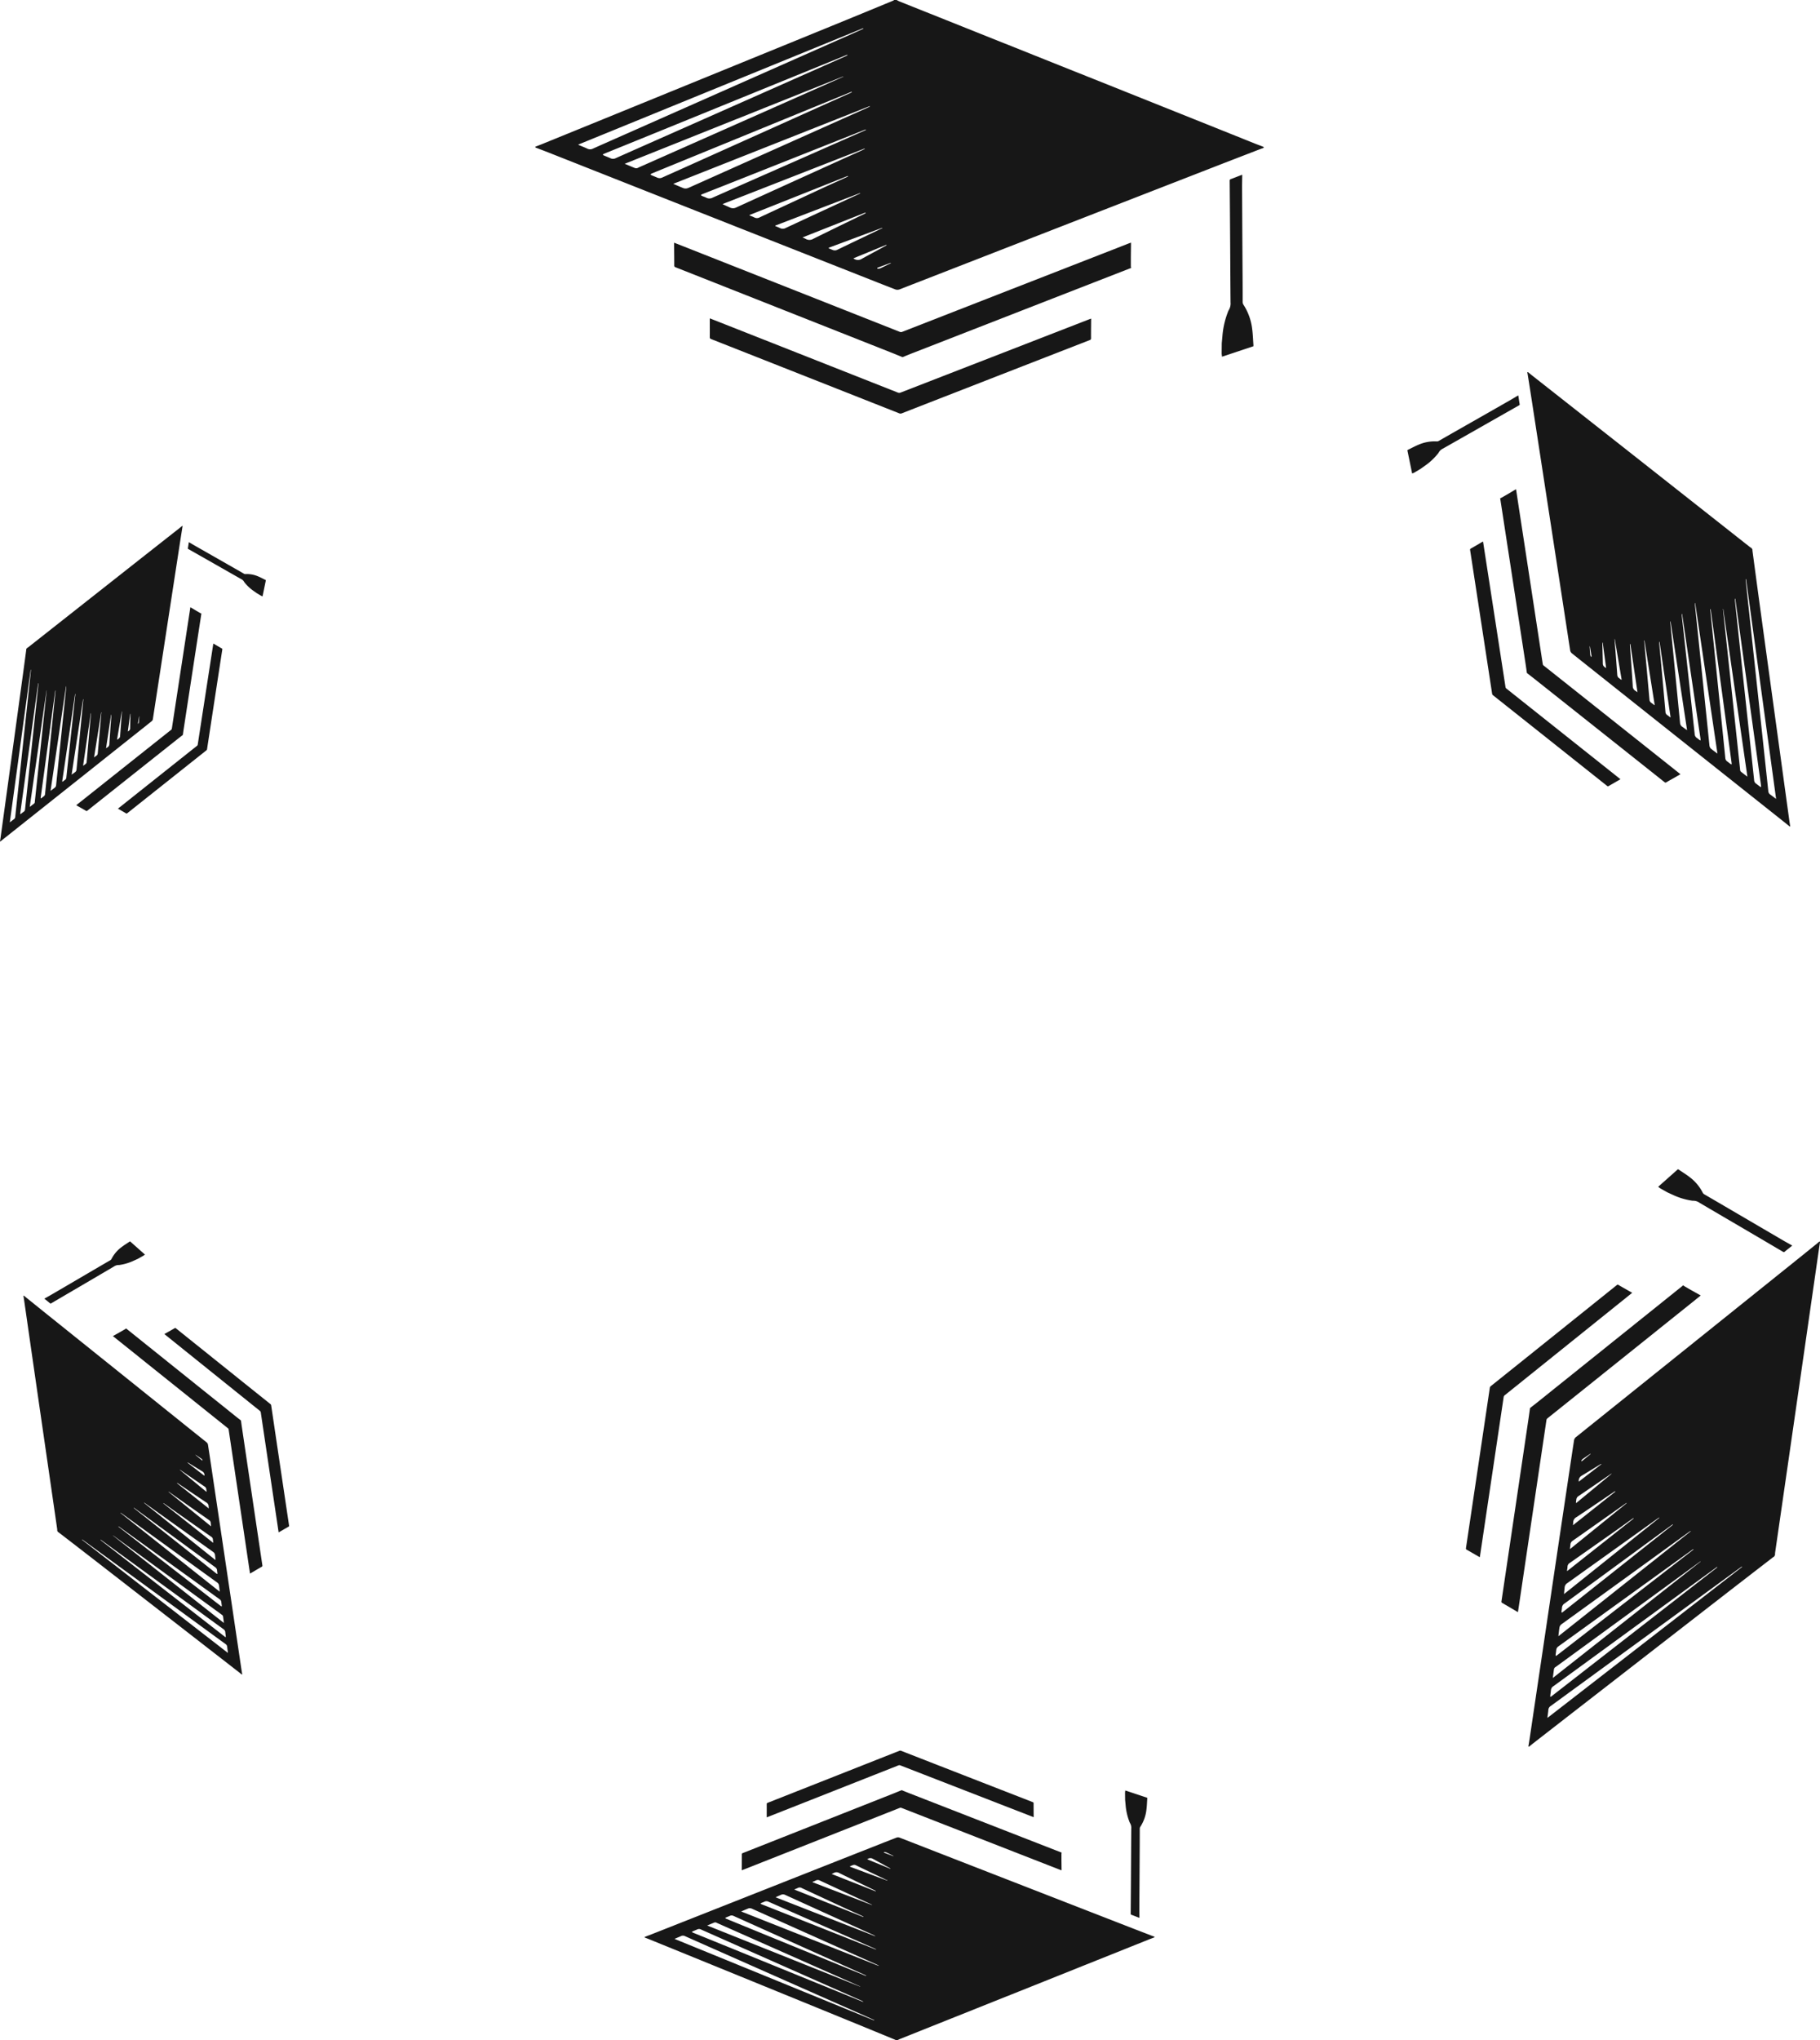
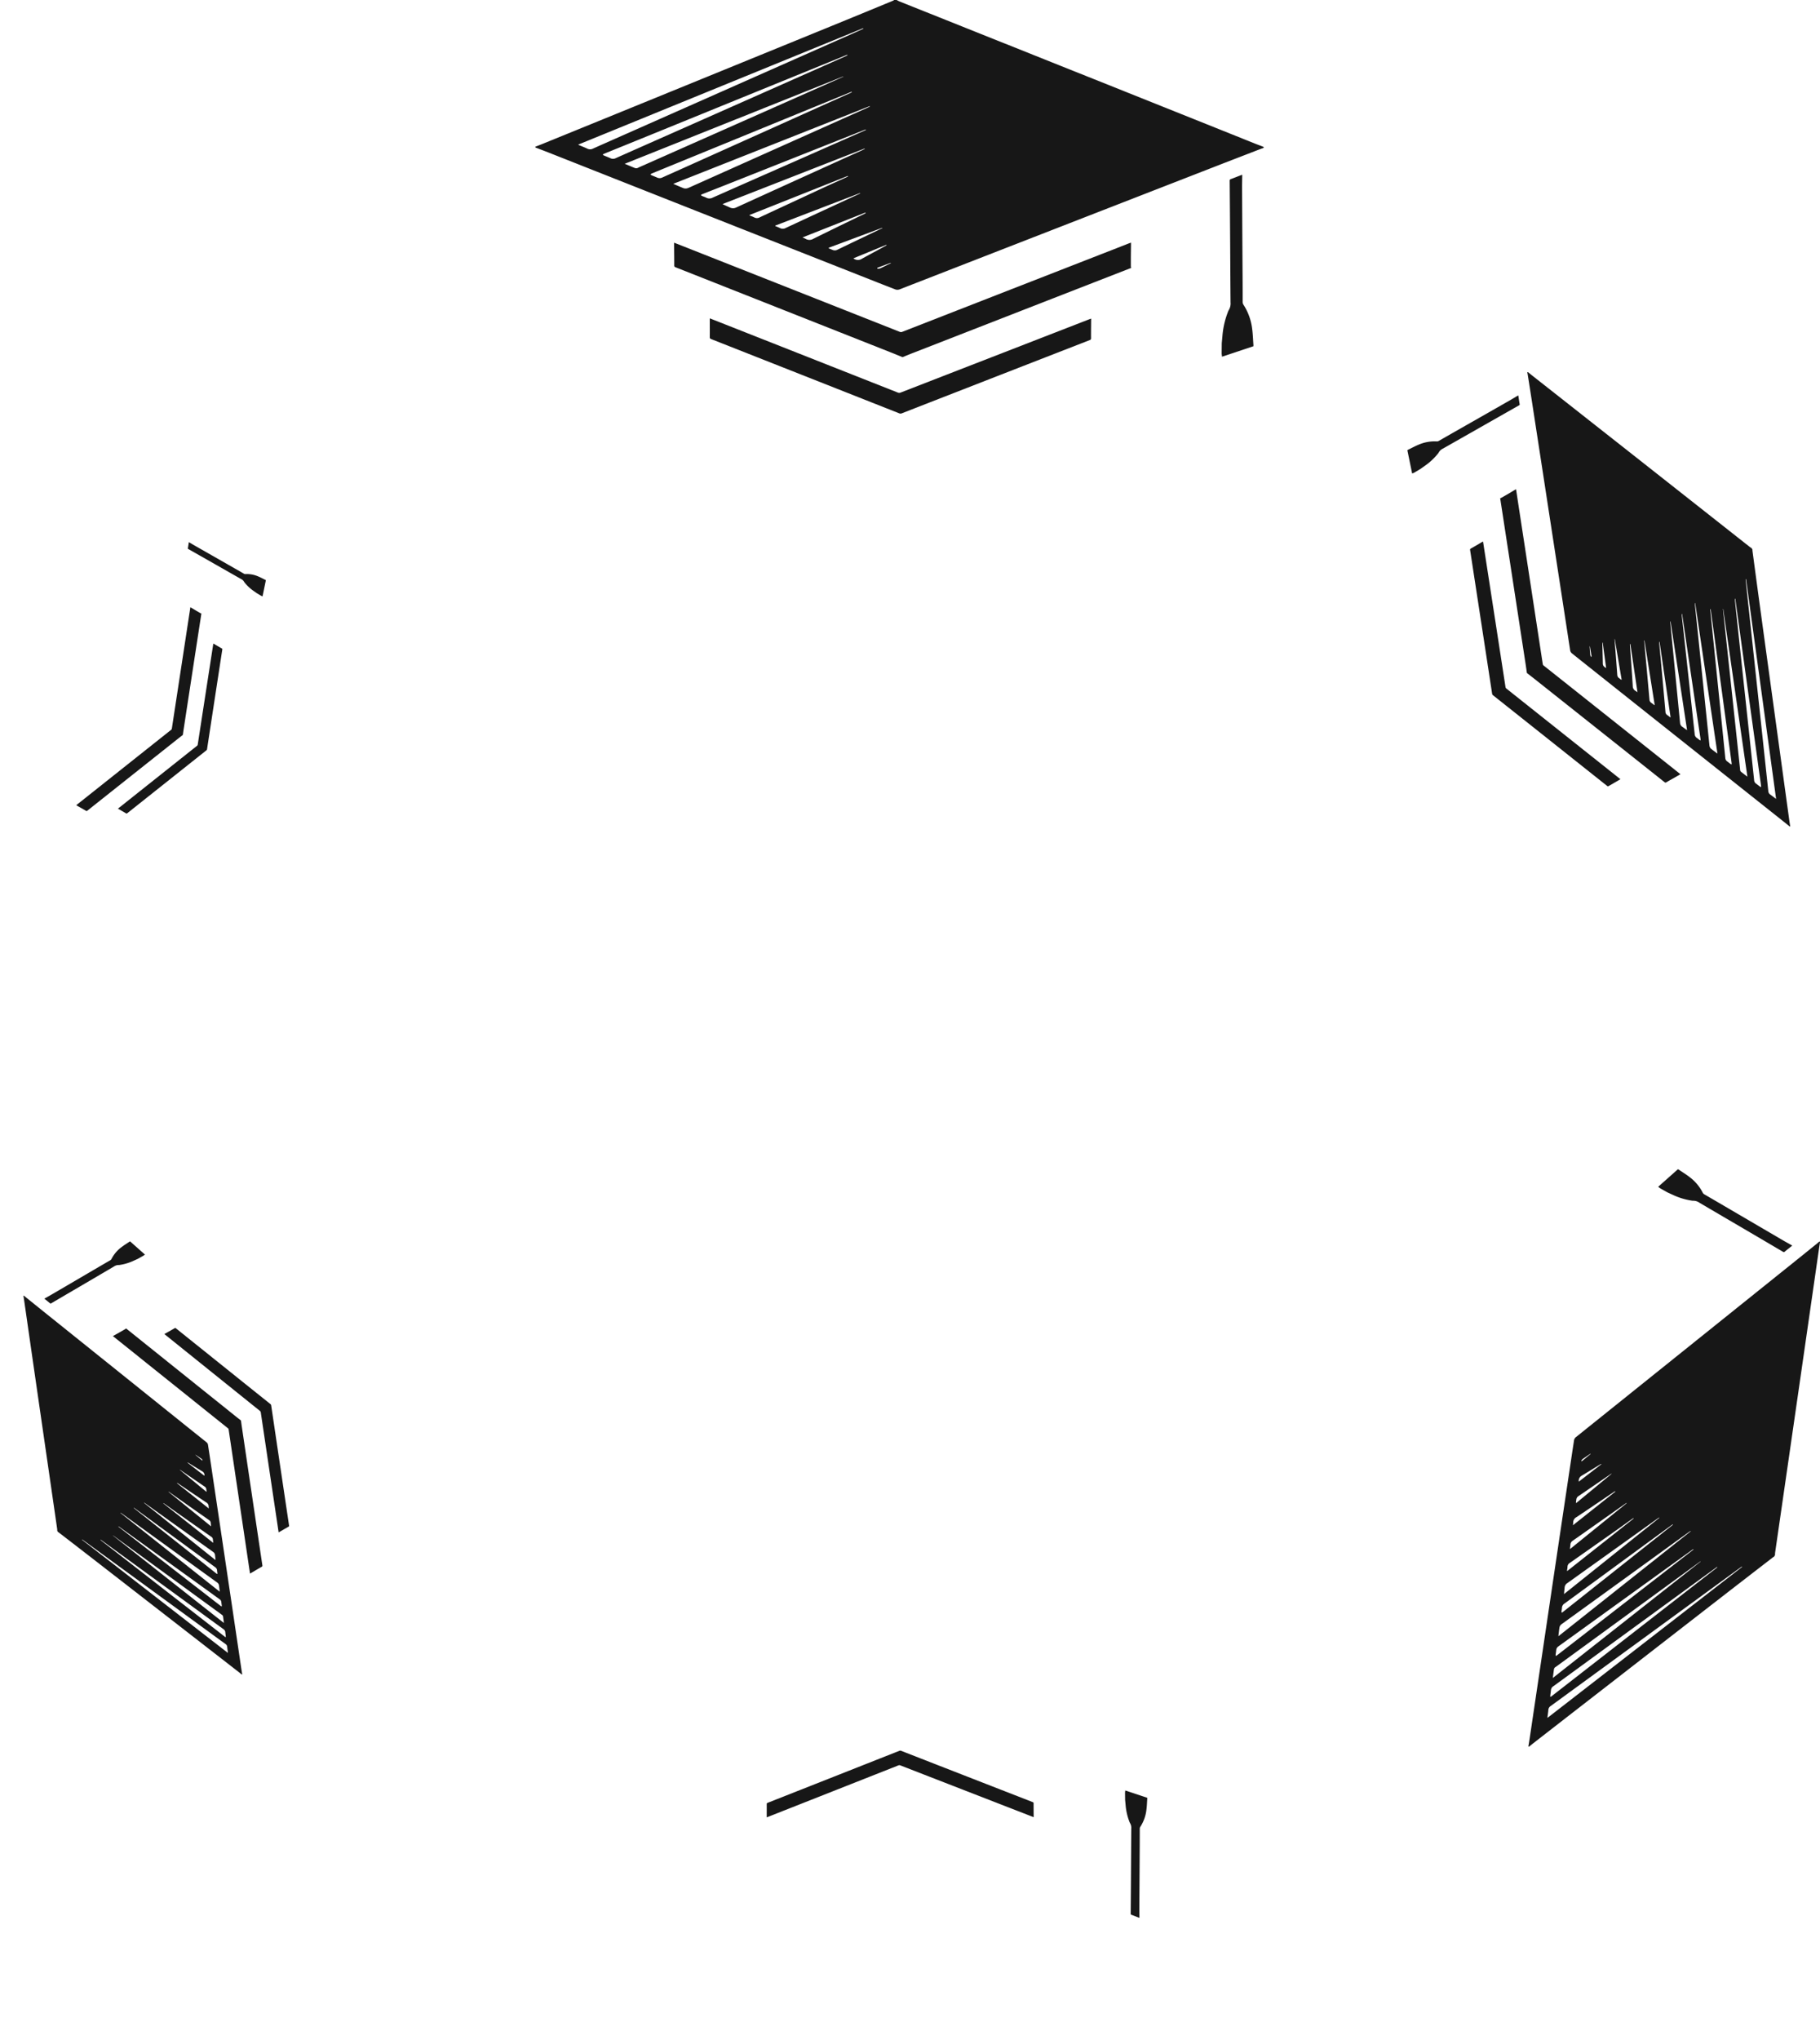
<svg xmlns="http://www.w3.org/2000/svg" width="292.36" height="327.592" viewBox="0 0 292.36 327.592">
  <defs>
    <style>.a{fill:#171717;}</style>
  </defs>
  <g transform="translate(-1436.46 -126.885)">
    <g transform="translate(1522.46 126.885)">
      <path class="a" d="M1468.178,150.566v-.13c.347-.13.694-.258,1.039-.4q7.938-3.229,15.875-6.467,15.248-6.219,30.5-12.443,5.015-2.046,10.021-4.119a2.112,2.112,0,0,0,.214-.125l.388.005c.149.076.292.165.45.228q15.65,6.251,31.3,12.5,12.97,5.181,25.935,10.377c.4.157.8.3,1.2.458.043.019.074.073.109.108a.566.566,0,0,1-.119.1c-.12.046-.244.079-.364.125q-2.851,1.1-5.7,2.2l-27.667,10.764-24.622,9.582a1.02,1.02,0,0,1-.789.008c-.889-.347-1.779-.691-2.668-1.041q-10.635-4.2-21.274-8.392-15.886-6.271-31.769-12.548C1469.547,151.087,1468.861,150.829,1468.178,150.566Zm52.685-19.064-.046-.084-45.758,18.687a.968.968,0,0,0,.136.084c.448.19.9.363,1.337.569a1,1,0,0,0,.9-.011c1.847-.827,3.7-1.643,5.55-2.462l35.994-15.935C1519.608,132.072,1520.234,131.785,1520.863,131.5Zm-2.543,4.252-.027-.062a1.832,1.832,0,0,0-.206.06l-30.923,12.592q-3.986,1.623-7.98,3.24a1.021,1.021,0,0,0-.182.125.789.789,0,0,0,.171.136c.352.152.713.285,1.063.447a.95.95,0,0,0,.859-.014q4.075-1.81,8.15-3.612,12.031-5.328,24.061-10.661,2.412-1.07,4.823-2.147C1518.2,135.827,1518.255,135.789,1518.32,135.754Zm-35.793,17.432c.561.233,1.066.447,1.573.653a.653.653,0,0,0,.615-.035,2.318,2.318,0,0,1,.252-.117q15.923-7.056,31.843-14.11l.832-.374-.016-.043Zm7.812,3.213c.065.033.092.049.122.062.5.214,1.006.442,1.515.64a1.035,1.035,0,0,0,.5.038,1.907,1.907,0,0,0,.483-.171l9.736-4.36q9.4-4.205,18.8-8.411c.149-.065.288-.152.431-.228l-.024-.052Zm28.687-14.712-.035-.073c-.071.027-.141.051-.209.079q-14.109,5.767-28.215,11.537-1.863.761-3.72,1.524a.927.927,0,0,0-.19.141,1.247,1.247,0,0,0,.2.136c.293.127.594.239.884.371a.974.974,0,0,0,.846-.022c.946-.428,1.9-.851,2.847-1.277l27.4-12.315C1518.9,141.757,1518.959,141.719,1519.025,141.687Zm2.264,6.046-.024-.057c-.076.024-.155.043-.23.073l-22.456,8.9c-1.212.48-2.427.954-3.639,1.434a.976.976,0,0,0-.173.13,1.015,1.015,0,0,0,.176.133c.228.1.472.171.689.287a1.1,1.1,0,0,0,1.038-.019q5.141-2.278,10.287-4.542,7.041-3.1,14.083-6.212C1521.126,147.825,1521.2,147.776,1521.289,147.733Zm-.193,3.061-.03-.062-22.822,8.921c.393.217.789.361,1.166.545a1.136,1.136,0,0,0,1.052-.008q10.127-4.616,20.265-9.208C1520.852,150.924,1520.974,150.857,1521.1,150.794Zm-2.692,4.425-.038-.084-15.832,6.293c.1.054.141.087.187.106a5.754,5.754,0,0,1,.61.258.9.9,0,0,0,.895-.014q5.161-2.4,10.333-4.8c1.15-.531,2.307-1.049,3.462-1.575C1518.149,155.347,1518.276,155.281,1518.4,155.219Zm1.941,2.741-.027-.07-13.617,5.225.019.065c.252.108.513.206.762.331a.941.941,0,0,0,.889-.011q5.8-2.7,11.616-5.382C1520.106,158.063,1520.226,158.012,1520.345,157.96Zm-9.262,7.052a3.465,3.465,0,0,1,.48.211,1.2,1.2,0,0,0,1.275,0c1.358-.675,2.722-1.339,4.086-2.006,1.4-.681,2.792-1.356,4.189-2.036a.829.829,0,0,0,.127-.1l-.041-.068Zm12.828-1.489-.019-.06-8.584,3.2-.008.09c.2.087.407.173.613.258a.907.907,0,0,0,.8-.035c2.142-1.038,4.29-2.061,6.434-3.088C1523.4,163.763,1523.656,163.643,1523.911,163.524Zm.669,2.755-.032-.081-5.284,2.169a1.141,1.141,0,0,0,1.212.152c.917-.507,1.836-1.006,2.755-1.5Q1523.905,166.644,1524.58,166.279Zm.721,2.842-.016-.035c-.076.024-.155.046-.23.076l-1.716.643a1,1,0,0,0-.179.065c-.035.022-.054.068-.082.106.033.019.071.06.1.057a1.284,1.284,0,0,0,.412-.068c.54-.249,1.074-.518,1.611-.778C1525.237,169.167,1525.266,169.142,1525.3,169.12Z" transform="translate(-1468.178 -126.885)" />
      <g transform="translate(22.288 38.963)">
        <path class="a" d="M1513.07,159.633c-.626-.255-1.247-.513-1.874-.759q-17.281-6.833-34.562-13.663a.276.276,0,0,1-.211-.3c0-1.131-.017-2.264-.025-3.395,0-.076,0-.155,0-.255.474.184.927.363,1.383.542q17.431,6.882,34.86,13.771a.517.517,0,0,0,.407,0q17.268-6.739,34.543-13.473l1.944-.762c.065-.024.133-.043.258-.084-.008.811-.019,1.586-.027,2.362,0,.464,0,.925,0,1.388,0,.084.019.165.027.249v.087c-.059.016-.122.03-.179.052q-17.416,6.78-34.831,13.568c-.561.217-1.117.447-1.676.672Z" transform="translate(-1476.398 -141.255)" />
      </g>
      <g transform="translate(28.017 51.118)">
        <path class="a" d="M1478.516,145.738c.572.225,1.12.439,1.668.656q14.271,5.629,28.543,11.263a.562.562,0,0,0,.444-.005l30.333-11.778c.071-.027.144-.052.269-.095-.005.32-.008.6-.011.887-.005.754-.014,1.508-.008,2.264a.274.274,0,0,1-.212.3q-10.72,4.169-21.439,8.348-4.372,1.7-8.741,3.408a.522.522,0,0,1-.423,0q-15.105-5.966-30.211-11.922a.288.288,0,0,1-.217-.32c.011-.919,0-1.838,0-2.755C1478.513,145.917,1478.516,145.841,1478.516,145.738Z" transform="translate(-1478.511 -145.738)" />
      </g>
      <g transform="translate(110.24 28.068)">
        <path class="a" d="M1508.857,164.283c.032-.363.068-.727.1-1.09a13.663,13.663,0,0,1,.868-3.875,2.088,2.088,0,0,1,.165-.371,2.031,2.031,0,0,0,.277-1.231c-.027-3.094-.041-6.185-.06-9.278q-.033-5.112-.076-10.225a.25.25,0,0,1,.185-.287c.54-.2,1.071-.412,1.608-.621.052-.019.106-.033.22-.068-.008.732-.027,1.434-.024,2.139q.037,7.386.084,14.777c.005,1.158.011,2.316.008,3.473a.853.853,0,0,0,.149.5,9.071,9.071,0,0,1,1.38,3.861c.114.846.136,1.7.2,2.554.005.073,0,.144,0,.225l-5.04,1.678-.062-.48Z" transform="translate(-1508.836 -137.237)" />
      </g>
    </g>
    <g transform="translate(1540.014 407.987)">
      <g transform="translate(0 13.919)">
-         <path class="a" d="M1476.089,251.132q11.12-4.388,22.239-8.782,7.443-2.94,14.891-5.876c.624-.244,1.248-.485,1.868-.729a.724.724,0,0,1,.553.005q8.614,3.355,17.234,6.708l19.367,7.535c1.332.518,2.663,1.028,3.991,1.543.084.033.171.054.255.087a.278.278,0,0,1,.084.068c-.027.024-.046.062-.076.076-.279.109-.561.209-.838.32q-9.078,3.632-18.156,7.264l-21.914,8.75c-.108.043-.209.106-.314.16l-.271,0a1.023,1.023,0,0,0-.149-.087q-3.506-1.444-7.015-2.882-10.672-4.36-21.346-8.712-5.556-2.265-11.114-4.525c-.239-.1-.483-.187-.727-.279v-.089C1475.132,251.5,1475.612,251.322,1476.089,251.132Zm34.123,13.3q-12.6-5.576-25.2-11.155-1.944-.858-3.885-1.722a.7.7,0,0,0-.629-.008c-.306.144-.624.266-.936.4a.967.967,0,0,0-.095.057l32.03,13.083.032-.06C1511.09,264.833,1510.654,264.632,1510.212,264.437Zm-.594-2.454-3.375-1.5q-8.423-3.729-16.844-7.462-2.85-1.265-5.7-2.53a.681.681,0,0,0-.6-.008c-.244.114-.5.206-.746.315a.63.63,0,0,0-.119.095.736.736,0,0,0,.128.087q2.793,1.135,5.588,2.269l21.645,8.812a1.247,1.247,0,0,0,.144.043l.019-.043A1.3,1.3,0,0,0,1509.618,261.983Zm-.353-2.313.011-.03-.583-.26q-11.143-4.937-22.288-9.878a1.766,1.766,0,0,1-.177-.081.452.452,0,0,0-.431-.024c-.358.144-.71.293-1.1.456Zm2.988-3.33.019-.035c-.1-.054-.2-.114-.3-.163l-13.156-5.884q-3.409-1.529-6.817-3.053a1.28,1.28,0,0,0-.336-.119.725.725,0,0,0-.35.027c-.358.138-.708.3-1.06.447l-.087.043Zm-2.142,1.491-19.18-8.62c-.664-.3-1.329-.594-1.993-.895a.675.675,0,0,0-.591-.014c-.2.092-.415.171-.621.26a.739.739,0,0,0-.138.092.6.6,0,0,0,.133.1l2.6,1.066,19.75,8.077.146.054.025-.052C1510.2,257.878,1510.157,257.854,1510.112,257.832Zm1.542-4.252q-4.929-2.176-9.858-4.349-3.6-1.586-7.2-3.178a.762.762,0,0,0-.724-.014c-.155.081-.323.13-.482.2a.811.811,0,0,0-.122.092.547.547,0,0,0,.12.092q1.273.5,2.548,1.006,7.858,3.111,15.718,6.225c.052.022.108.035.163.054l.016-.041C1511.771,253.64,1511.714,253.6,1511.654,253.581Zm-.217-2.185q-7.1-3.217-14.186-6.445a.8.8,0,0,0-.738-.005c-.263.127-.54.23-.816.382l15.976,6.244.021-.043C1511.608,251.485,1511.524,251.436,1511.437,251.4Zm-1.9-3.1c-.808-.369-1.619-.729-2.424-1.1q-3.62-1.676-7.234-3.357a.625.625,0,0,0-.624-.011,4.334,4.334,0,0,1-.428.182c-.033.014-.062.035-.13.073l11.082,4.406.027-.06C1509.721,248.386,1509.632,248.339,1509.542,248.3Zm1.377-1.9q-4.067-1.879-8.131-3.769a.661.661,0,0,0-.624-.005c-.173.087-.355.155-.534.231l-.011.046,9.531,3.658.019-.049C1511.087,246.474,1511,246.439,1510.919,246.4Zm.849-2.028.027-.046a.516.516,0,0,0-.089-.068q-1.464-.716-2.931-1.426c-.955-.466-1.912-.93-2.861-1.4a.84.84,0,0,0-.892,0,2.56,2.56,0,0,1-.336.149Zm1.362-2.009c-1.5-.719-3.007-1.434-4.506-2.161a.625.625,0,0,0-.559-.024c-.144.057-.285.119-.428.179l.008.062,6.006,2.24.016-.043C1513.487,242.532,1513.305,242.45,1513.129,242.363Zm.06-2.191c-.642-.35-1.288-.7-1.928-1.052a.8.8,0,0,0-.849.106l3.7,1.518.022-.057C1513.818,240.517,1513.5,240.346,1513.189,240.173Zm1.38-1.518c-.377-.184-.749-.372-1.128-.545a.925.925,0,0,0-.287-.049c-.022,0-.049.027-.071.041.019.024.033.06.057.073a.989.989,0,0,0,.125.046c.4.149.8.3,1.2.45.051.019.108.035.162.054l.009-.027A.587.587,0,0,0,1514.569,238.654Z" transform="translate(-1474.652 -235.693)" />
-       </g>
+         </g>
      <g transform="translate(15.601 6.352)">
-         <path class="a" d="M1506.075,232.9c-.437.176-.873.358-1.31.531q-12.1,4.783-24.194,9.563a.194.194,0,0,0-.149.211c0,.794-.008,1.586-.016,2.378,0,.054,0,.106,0,.179l.968-.38,24.4-9.639a.358.358,0,0,1,.285-.005q12.087,4.718,24.177,9.433c.456.176.908.355,1.364.531.044.019.092.03.179.06-.005-.567-.013-1.109-.019-1.651,0-.325,0-.648,0-.973,0-.057.014-.117.022-.173v-.06c-.043-.013-.087-.022-.128-.038l-24.381-9.5c-.393-.155-.781-.314-1.174-.472Z" transform="translate(-1480.406 -232.902)" />
-       </g>
+         </g>
      <g transform="translate(19.612)">
        <path class="a" d="M1481.89,241.266c.4-.157.784-.306,1.166-.458q9.988-3.941,19.98-7.885a.4.4,0,0,1,.312,0q10.615,4.124,21.233,8.245c.049.019.1.035.187.068,0-.225-.006-.423-.008-.621,0-.529-.011-1.057-.005-1.586a.189.189,0,0,0-.149-.211q-7.5-2.92-15.008-5.846-3.059-1.192-6.117-2.386a.379.379,0,0,0-.3,0q-10.571,4.177-21.146,8.346a.2.2,0,0,0-.152.222c.008.643,0,1.288,0,1.93C1481.887,241.141,1481.887,241.2,1481.89,241.266Z" transform="translate(-1481.885 -230.559)" />
      </g>
      <g transform="translate(77.169 6.396)">
        <path class="a" d="M1503.126,234.431q.036.382.073.765a9.578,9.578,0,0,0,.607,2.711,1.388,1.388,0,0,0,.117.26,1.451,1.451,0,0,1,.193.862c-.02,2.164-.027,4.33-.043,6.494q-.02,3.579-.052,7.158a.176.176,0,0,0,.13.2c.377.138.748.287,1.123.434.038.014.075.024.154.049-.005-.512-.019-1.006-.016-1.5q.028-5.173.06-10.347c0-.808.008-1.619.005-2.429a.6.6,0,0,1,.1-.353,6.313,6.313,0,0,0,.968-2.7c.079-.594.095-1.193.136-1.79a1.534,1.534,0,0,0,0-.157l-3.528-1.174-.043.336Z" transform="translate(-1503.113 -232.918)" />
      </g>
    </g>
    <g transform="translate(1436.46 211.332)">
-       <path class="a" d="M1436.514,208.706l-.054-.033c.03-.184.06-.366.087-.55q.586-4.242,1.168-8.489,1.119-8.159,2.234-16.317c.247-1.787.483-3.579.724-5.369a1.012,1.012,0,0,0,0-.125l.1-.165c.071-.046.146-.087.212-.138q6.621-5.214,13.237-10.428,5.487-4.323,10.979-8.638c.168-.13.331-.268.5-.4.016-.016.048-.013.073-.022a.259.259,0,0,1,.011.076c-.008.062-.027.125-.035.19-.157,1.006-.317,2.012-.471,3.018q-1.131,7.337-2.256,14.674-1,6.528-2.006,13.055a.515.515,0,0,1-.2.344q-.557.447-1.117.895-4.478,3.555-8.953,7.115l-13.375,10.618C1437.083,208.242,1436.8,208.476,1436.514,208.706Zm4.916-27.58h-.046l-3.349,24.487c.035-.019.054-.027.071-.038.2-.146.382-.3.58-.439a.5.5,0,0,0,.22-.39c.105-1.006.217-2.012.322-3.021l2.1-19.568C1441.365,181.812,1441.4,181.47,1441.43,181.126Zm1.207,2.166-.035-.005c-.008.035-.019.07-.025.106q-1.139,8.269-2.278,16.537-.3,2.131-.591,4.265a.548.548,0,0,0,.008.111.416.416,0,0,0,.1-.041c.155-.114.3-.239.461-.347a.488.488,0,0,0,.208-.377c.155-1.478.315-2.955.472-4.433q.7-6.54,1.4-13.083c.095-.876.184-1.752.276-2.627C1442.636,183.363,1442.636,183.327,1442.636,183.292Zm-1.4,19.856c.241-.184.458-.35.675-.518a.321.321,0,0,0,.138-.277,1.259,1.259,0,0,1,.013-.138q.924-8.655,1.849-17.315c.016-.152.032-.3.046-.456l-.021,0Zm3.343-2.579.057-.038c.22-.165.442-.325.656-.5a.523.523,0,0,0,.141-.206.881.881,0,0,0,.046-.252q.277-2.652.548-5.306l1.057-10.241c.008-.081.006-.163.008-.244l-.03,0Zm.8-16.1-.038,0-.019.108q-1.029,7.553-2.058,15.1-.138,1-.271,1.993a.456.456,0,0,0,.014.117.5.5,0,0,0,.108-.054c.13-.095.252-.2.382-.29a.484.484,0,0,0,.2-.369c.052-.518.106-1.036.157-1.554q.76-7.471,1.519-14.943C1445.381,184.542,1445.381,184.5,1445.381,184.469Zm3.186.531-.03-.005a1.046,1.046,0,0,0-.027.119q-.879,5.975-1.762,11.949c-.095.643-.193,1.288-.288,1.933a.388.388,0,0,0,.013.108.373.373,0,0,0,.1-.043c.1-.073.193-.163.3-.228a.542.542,0,0,0,.249-.453q.3-2.794.607-5.591l.83-7.652C1448.563,185.092,1448.563,185.046,1448.566,185Zm1.277.849-.035,0-1.841,12.112c.193-.117.353-.252.526-.369a.575.575,0,0,0,.26-.458q.533-5.539,1.079-11.076C1449.838,185.987,1449.841,185.917,1449.844,185.849Zm1.242,2.272-.043-.005-1.234,8.43c.046-.03.073-.041.092-.054a2.9,2.9,0,0,1,.263-.2.453.453,0,0,0,.219-.391q.249-2.839.5-5.675c.057-.629.122-1.261.184-1.893C1451.077,188.262,1451.083,188.192,1451.085,188.121Zm1.673-.157-.038,0-1.142,7.2.035.008c.109-.084.217-.171.331-.247a.476.476,0,0,0,.219-.388q.282-3.189.572-6.377C1452.745,188.094,1452.753,188.029,1452.758,187.964Zm.738,5.775a2.143,2.143,0,0,1,.212-.155.6.6,0,0,0,.317-.553c.049-.757.1-1.513.155-2.269.054-.775.111-1.551.166-2.324a.387.387,0,0,0-.011-.079h-.038Zm2.562-5.927-.03-.005-.762,4.515.038.027c.087-.068.176-.133.263-.2a.457.457,0,0,0,.184-.355q.131-1.777.271-3.557C1456.033,188.094,1456.047,187.953,1456.058,187.812Zm1.361.4-.043-.005-.382,2.831c.209-.122.366-.244.369-.488.011-.523.024-1.047.038-1.57C1457.406,188.723,1457.414,188.468,1457.419,188.211Zm1.41.4-.019,0-.024.119c-.052.3-.1.6-.149.9a.569.569,0,0,0-.019.095.216.216,0,0,0,.027.062c.016-.011.043-.016.049-.03a.612.612,0,0,0,.073-.2c.027-.3.046-.594.065-.892A.213.213,0,0,0,1458.829,188.609Z" transform="translate(-1436.46 -158.03)" />
      <g transform="translate(12.248 13.064)">
        <path class="a" d="M1458.1,183.346c-.266.206-.534.412-.8.621q-7.281,5.775-14.555,11.551a.144.144,0,0,1-.187.016c-.488-.285-.981-.561-1.475-.841l-.108-.065c.2-.157.387-.309.58-.461q7.337-5.828,14.677-11.654a.26.26,0,0,0,.1-.176q1.4-9.163,2.8-18.324.081-.517.157-1.033c.005-.035.014-.068.03-.133l1.014.6c.2.117.4.233.6.347.035.019.076.033.114.049l.038.022a.534.534,0,0,0-.022.092q-1.419,9.236-2.833,18.473c-.046.3-.087.6-.128.895Z" transform="translate(-1440.977 -162.848)" />
      </g>
      <g transform="translate(18.942 18.888)">
        <path class="a" d="M1443.446,191.508l.7-.556q6.007-4.775,12.014-9.544a.3.3,0,0,0,.109-.2q1.239-8.037,2.483-16.079l.025-.138c.138.081.26.155.382.225.325.19.648.385.979.569a.135.135,0,0,1,.076.168q-.875,5.686-1.743,11.372-.354,2.318-.708,4.637a.26.26,0,0,1-.108.182q-6.357,5.051-12.714,10.1a.145.145,0,0,1-.192.014c-.4-.233-.794-.461-1.193-.691Z" transform="translate(-1443.446 -164.996)" />
      </g>
      <g transform="translate(30.18 2.603)">
        <path class="a" d="M1458.643,167.178l-.448-.32a6.794,6.794,0,0,1-1.461-1.342,1.172,1.172,0,0,1-.12-.165,1.013,1.013,0,0,0-.463-.428q-2.018-1.143-4.032-2.294-2.221-1.261-4.447-2.524a.123.123,0,0,1-.078-.149c.052-.285.089-.567.133-.851.005-.027.013-.054.027-.114.315.187.613.371.919.545l6.42,3.66c.5.285,1.006.572,1.5.862a.421.421,0,0,0,.255.062,4.548,4.548,0,0,1,2.018.366c.4.163.77.369,1.155.556.033.016.063.035.1.057l-.534,2.6-.222-.092Z" transform="translate(-1447.591 -158.99)" />
      </g>
    </g>
    <g transform="translate(1671.948 314.625)">
      <g transform="translate(10.027 11.605)">
        <path class="a" d="M1527.283,279.744q2.009-13.515,4.013-27.03,1.346-9.049,2.7-18.1c.111-.754.231-1.508.344-2.264a.822.822,0,0,1,.32-.542q8.249-6.613,16.488-13.226,9.261-7.431,18.525-14.864,1.907-1.529,3.806-3.069c.082-.065.152-.138.233-.2a.382.382,0,0,1,.114-.043.325.325,0,0,1,.03.117c-.049.339-.111.675-.157,1.014q-1.594,11.059-3.189,22.12-1.928,13.344-3.861,26.686c-.019.133-.014.271-.022.4l-.149.271a1.2,1.2,0,0,0-.174.1q-3.432,2.648-6.863,5.3-10.411,8.073-20.818,16.152-5.418,4.2-10.832,8.411c-.233.182-.461.374-.691.559l-.09-.049C1527.1,280.9,1527.2,280.325,1527.283,279.744Zm32.667-26.171-25.438,18.562c-1.307.954-2.614,1.914-3.926,2.863a.787.787,0,0,0-.366.615c-.032.388-.095.77-.141,1.155a.726.726,0,0,0,0,.127l31.252-24.226-.041-.065C1560.844,252.928,1560.394,253.249,1559.95,253.574Zm-2.769-.816q-1.708,1.24-3.417,2.484-8.508,6.2-17.011,12.4-2.88,2.1-5.762,4.2a.773.773,0,0,0-.355.591c-.027.306-.079.61-.114.917a.8.8,0,0,0,.024.174.991.991,0,0,0,.16-.079q2.721-2.115,5.439-4.233,10.542-8.2,21.092-16.388c.043-.035.082-.079.125-.117l-.032-.043A1.374,1.374,0,0,0,1557.181,252.758Zm-2.489-.971-.021-.03c-.2.141-.4.285-.594.428L1531.564,268.6a1.618,1.618,0,0,1-.182.127.526.526,0,0,0-.271.415c-.06.434-.114.868-.176,1.35Zm-1.589-4.864-.024-.038c-.111.07-.228.133-.333.209l-13.343,9.658q-3.457,2.5-6.917,5a1.55,1.55,0,0,0-.312.263.851.851,0,0,0-.171.363c-.067.431-.111.87-.162,1.3-.006.027,0,.054-.008.111Zm.252,2.974q-9.749,7.028-19.492,14.059c-.675.485-1.347.976-2.025,1.461a.77.77,0,0,0-.352.578c-.022.255-.068.507-.095.762a.909.909,0,0,0,.013.193.766.766,0,0,0,.173-.076c.849-.653,1.695-1.312,2.543-1.968q9.639-7.463,19.278-14.932c.049-.038.092-.076.138-.114l-.035-.051C1553.453,249.837,1553.4,249.865,1553.355,249.9Zm-3.327-3.959q-4.97,3.636-9.937,7.275-3.627,2.656-7.261,5.312a.875.875,0,0,0-.428.71c-.005.2-.054.393-.076.591a.781.781,0,0,0,.022.174.6.6,0,0,0,.16-.068c.819-.645,1.632-1.3,2.451-1.944q7.569-6,15.146-12c.049-.041.095-.087.141-.13l-.03-.041C1550.154,245.857,1550.088,245.9,1550.029,245.939Zm-2.286-1.03q-7.243,5.182-14.484,10.358a.9.9,0,0,0-.428.727c-.025.334-.082.664-.09,1.025l15.309-12.245-.03-.046C1547.927,244.786,1547.832,244.843,1547.743,244.908Zm-4.148.106c-.827.588-1.649,1.182-2.478,1.768q-3.725,2.623-7.456,5.241a.719.719,0,0,0-.366.613,4.349,4.349,0,0,1-.065.526,1.567,1.567,0,0,0,0,.174l10.694-8.454-.043-.06C1543.781,244.887,1543.687,244.946,1543.594,245.014Zm-1.093-2.448q-4.185,2.949-8.375,5.895a.76.76,0,0,0-.364.613c-.014.222-.049.442-.076.662l.038.038,9.067-7.342-.038-.049C1542.67,242.444,1542.589,242.506,1542.5,242.566Zm-1.521-2-.033-.054a.751.751,0,0,0-.116.049q-1.545,1.045-3.088,2.088c-1.006.678-2.012,1.358-3.023,2.028a.962.962,0,0,0-.513.881,2.553,2.553,0,0,1-.046.418Zm-1.212-2.495q-2.354,1.615-4.712,3.221a.728.728,0,0,0-.344.54c-.025.176-.043.353-.065.529l.065.027,5.648-4.666-.032-.038C1540.14,237.815,1539.956,237.945,1539.768,238.073Zm-2.131-1.312c-.716.437-1.429.876-2.147,1.307a.915.915,0,0,0-.38.9l3.617-2.793-.044-.054C1538.334,236.332,1537.987,236.546,1537.637,236.76Zm-.719-2.234c-.4.268-.794.531-1.185.805a1.067,1.067,0,0,0-.209.258c-.016.022,0,.062,0,.092a.256.256,0,0,0,.105-.014.826.826,0,0,0,.12-.1c.376-.312.753-.621,1.131-.933.049-.041.1-.087.144-.13l-.019-.024C1536.976,234.5,1536.946,234.51,1536.919,234.526Z" transform="translate(-1527.009 -200.406)" />
      </g>
      <g transform="translate(5.702 18.638)">
-         <path class="a" d="M1530,222.731c-.076.534-.147,1.068-.225,1.6q-2.175,14.7-4.359,29.408a.222.222,0,0,0,.127.268c.784.453,1.562.916,2.343,1.375.051.033.105.06.176.1.063-.4.122-.789.179-1.174q2.2-14.829,4.4-29.66a.408.408,0,0,1,.16-.285q11.579-9.269,23.153-18.541c.434-.35.87-.7,1.3-1.044.043-.035.082-.073.162-.146-.566-.317-1.109-.618-1.648-.925-.323-.182-.64-.369-.96-.556-.057-.033-.108-.081-.163-.119L1554.6,203a.962.962,0,0,1-.108.1q-11.665,9.354-23.332,18.706c-.375.3-.757.594-1.136.892Z" transform="translate(-1525.414 -203)" />
-       </g>
+         </g>
      <g transform="translate(0 18.542)">
-         <path class="a" d="M1525.54,246.714c.073-.488.144-.952.212-1.418q1.809-12.14,3.614-24.281a.449.449,0,0,1,.182-.306q10.147-8.15,20.292-16.3c.049-.038.092-.079.174-.146-.222-.127-.42-.236-.618-.347-.523-.3-1.052-.594-1.57-.9a.22.22,0,0,0-.3.027q-7.178,5.759-14.362,11.515-2.929,2.347-5.857,4.691a.414.414,0,0,0-.168.3q-1.908,12.848-3.826,25.7a.232.232,0,0,0,.136.279c.64.361,1.274.732,1.908,1.1Z" transform="translate(-1523.311 -202.965)" />
-       </g>
+         </g>
      <g transform="translate(30.872)">
        <path class="a" d="M1536.18,199.841l.8.366a10.988,10.988,0,0,0,3.032.949,1.623,1.623,0,0,0,.323.033,1.647,1.647,0,0,1,.965.3q3.2,1.883,6.4,3.753,3.53,2.07,7.055,4.143a.2.2,0,0,0,.271-.014c.352-.3.716-.577,1.074-.865.035-.027.065-.06.135-.125-.512-.287-1.006-.556-1.491-.838l-10.206-5.971q-1.2-.7-2.4-1.4a.672.672,0,0,1-.29-.3,7.231,7.231,0,0,0-2.12-2.5c-.54-.418-1.125-.775-1.692-1.158-.049-.033-.1-.057-.157-.089l-3.177,2.823.309.233Z" transform="translate(-1534.697 -196.126)" />
      </g>
    </g>
    <g transform="translate(1440.234 326.216)">
      <g transform="translate(0 8.704)">
        <path class="a" d="M1472.987,264.417l-.068.038c-.174-.138-.342-.282-.518-.418q-4.063-3.156-8.123-6.309-7.8-6.056-15.615-12.115-2.566-1.989-5.146-3.97a.992.992,0,0,0-.13-.076l-.111-.2c-.006-.1,0-.2-.016-.3q-1.448-10.009-2.9-20.016-1.2-8.293-2.391-16.588c-.035-.255-.081-.507-.119-.759a.278.278,0,0,1,.024-.09.283.283,0,0,1,.084.033c.063.046.114.1.174.152l2.855,2.3,13.9,11.147q6.182,4.962,12.364,9.918a.616.616,0,0,1,.241.409c.086.567.174,1.131.258,1.7q1.013,6.788,2.023,13.573,1.509,10.135,3.01,20.273C1472.845,263.549,1472.918,263.983,1472.987,264.417Zm-25.712-21.656-.03.049,23.437,18.169a.569.569,0,0,0,0-.095c-.035-.287-.082-.575-.106-.865a.593.593,0,0,0-.273-.464c-.984-.71-1.963-1.432-2.945-2.147q-9.541-6.959-19.08-13.92Q1447.779,243.122,1447.274,242.761Zm2.971.046-.025.033c.033.03.06.062.095.089q7.907,6.145,15.818,12.291,2.042,1.586,4.078,3.175a.8.8,0,0,0,.119.057.436.436,0,0,0,.019-.13c-.027-.228-.065-.456-.084-.686a.6.6,0,0,0-.266-.445q-2.164-1.57-4.322-3.151-6.381-4.653-12.76-9.3c-.852-.624-1.708-1.242-2.562-1.863C1450.322,242.85,1450.284,242.829,1450.246,242.807Zm19.8,13.37c-.046-.361-.087-.689-.133-1.014a.391.391,0,0,0-.2-.309,1.432,1.432,0,0,1-.135-.1q-8.443-6.154-16.884-12.31l-.444-.323-.017.022Zm-.673-5.024-.005-.081c-.038-.328-.071-.656-.122-.979a.63.63,0,0,0-.13-.271,1.032,1.032,0,0,0-.233-.2q-2.591-1.875-5.187-3.75-5-3.624-10.008-7.245c-.079-.057-.165-.1-.25-.155l-.019.027Zm-16.252-10.49-.027.038c.035.03.068.06.1.087l14.46,11.2q.952.74,1.909,1.475a.43.43,0,0,0,.13.057.869.869,0,0,0,.008-.144c-.022-.19-.054-.38-.071-.572a.578.578,0,0,0-.266-.431c-.507-.363-1.012-.732-1.519-1.1l-14.617-10.542C1453.193,240.706,1453.155,240.684,1453.117,240.662Zm2.465-2.993-.025.03c.038.033.071.068.109.1q5.677,4.5,11.358,9c.616.488,1.226.976,1.838,1.461a.59.59,0,0,0,.119.052.435.435,0,0,0,.016-.13c-.016-.149-.052-.3-.057-.445a.66.66,0,0,0-.32-.534q-2.729-1.989-5.447-3.983l-7.451-5.455C1455.677,237.729,1455.628,237.7,1455.582,237.669Zm1.646-.816-.022.033,11.48,9.184c0-.268-.046-.518-.065-.767a.684.684,0,0,0-.32-.545q-5.438-3.876-10.865-7.768C1457.369,236.94,1457.3,236.9,1457.228,236.853Zm3.107.07-.03.043,8.018,6.339c0-.065,0-.1,0-.13a3.208,3.208,0,0,1-.049-.393.539.539,0,0,0-.277-.458q-2.8-1.964-5.591-3.932c-.624-.439-1.239-.884-1.86-1.326C1460.479,237.018,1460.406,236.972,1460.335,236.923Zm.843-1.83-.027.035,6.8,5.507.03-.027c-.019-.165-.046-.331-.057-.5a.561.561,0,0,0-.274-.458q-3.144-2.2-6.282-4.422Zm6.443,2.7a2.2,2.2,0,0,1-.032-.315.728.728,0,0,0-.385-.662c-.759-.5-1.513-1.011-2.267-1.521q-1.159-.781-2.315-1.565a.531.531,0,0,0-.09-.038l-.021.041Zm-4.623-6.22-.024.027,4.238,3.5.049-.022c-.016-.13-.032-.263-.049-.4a.558.558,0,0,0-.261-.4q-1.769-1.2-3.535-2.416C1463.277,231.766,1463.138,231.669,1463,231.571Zm1.234-1.174-.036.041,2.714,2.1a.681.681,0,0,0-.285-.675c-.539-.325-1.073-.654-1.61-.982Zm1.258-1.228-.013.019c.035.032.07.068.108.1l.849.7a.777.777,0,0,0,.09.073.23.23,0,0,0,.079.011c0-.024.011-.054,0-.07a.793.793,0,0,0-.16-.193c-.291-.206-.591-.4-.887-.6A.5.5,0,0,0,1465.489,229.169Z" transform="translate(-1437.852 -203.611)" />
      </g>
      <g transform="translate(14.371 13.98)">
        <path class="a" d="M1463.718,220.353c.054.4.108.8.168,1.2q1.631,11.03,3.27,22.057a.171.171,0,0,1-.095.2c-.588.339-1.172.686-1.757,1.03l-.133.073c-.046-.3-.092-.591-.135-.879l-3.3-22.247a.3.3,0,0,0-.119-.211l-17.364-13.907c-.325-.26-.653-.521-.979-.784a1.394,1.394,0,0,1-.12-.108c.423-.239.83-.464,1.234-.694.241-.136.48-.277.721-.418a.979.979,0,0,0,.119-.09l.046-.024c.027.024.052.054.082.076q8.748,7.016,17.5,14.029c.282.228.567.447.852.67Z" transform="translate(-1443.152 -205.557)" />
      </g>
      <g transform="translate(22.63 13.907)">
        <path class="a" d="M1464.552,238.343l-.157-1.066q-1.359-9.1-2.712-18.21a.342.342,0,0,0-.135-.228q-7.614-6.117-15.219-12.231c-.038-.027-.071-.057-.13-.108.166-.095.314-.176.461-.26.4-.225.789-.445,1.179-.675a.164.164,0,0,1,.222.019l10.77,8.636q2.2,1.761,4.4,3.519a.311.311,0,0,1,.125.22q1.431,9.639,2.869,19.273a.172.172,0,0,1-.1.209c-.48.271-.957.55-1.435.827Z" transform="translate(-1446.198 -205.53)" />
      </g>
      <g transform="translate(3.349)">
        <path class="a" d="M1454.127,203.188c-.2.092-.4.182-.6.274a8.274,8.274,0,0,1-2.275.71,1.233,1.233,0,0,1-.244.024,1.255,1.255,0,0,0-.721.225c-1.6.944-3.2,1.879-4.8,2.817q-2.648,1.55-5.293,3.1a.147.147,0,0,1-.2-.008c-.263-.222-.534-.434-.8-.648-.027-.022-.052-.046-.1-.095.382-.214.754-.418,1.117-.629q3.831-2.237,7.654-4.477c.6-.35,1.2-.7,1.8-1.047a.521.521,0,0,0,.217-.228,5.4,5.4,0,0,1,1.592-1.876c.4-.312.843-.58,1.269-.868.036-.024.073-.043.117-.068l2.383,2.118-.23.176Z" transform="translate(-1439.087 -200.401)" />
      </g>
    </g>
    <g transform="translate(1662.531 186.628)">
      <g transform="translate(19.282)">
        <path class="a" d="M1567.863,220.9q-9.631-7.646-19.261-15.292-6.451-5.12-12.893-10.246c-.537-.426-1.074-.859-1.611-1.285a.761.761,0,0,1-.279-.5q-1.44-9.4-2.888-18.8-1.622-10.566-3.248-21.13-.337-2.172-.68-4.346c-.013-.092-.041-.182-.052-.271a.364.364,0,0,1,.017-.108.3.3,0,0,1,.105.027c.241.193.477.39.719.58l15.807,12.437q9.533,7.508,19.061,15.018c.095.076.2.133.306.2l.141.239a1.249,1.249,0,0,0,0,.176q.516,3.868,1.038,7.733,1.607,11.75,3.221,23.494.838,6.117,1.681,12.228c.038.263.084.526.125.789l-.079.049C1568.685,221.557,1568.275,221.224,1567.863,220.9Zm-5.7-37.238q1.513,14.089,3.023,28.18c.155,1.451.315,2.9.464,4.349a.717.717,0,0,0,.314.564c.287.2.559.418.838.629.022.016.052.027.1.054l-4.821-35.259-.068,0C1562.063,182.671,1562.112,183.164,1562.164,183.657Zm-1.882,1.79c.133,1.261.263,2.522.4,3.782q1,9.419,2.015,18.839.342,3.193.681,6.383a.7.7,0,0,0,.3.542c.228.16.442.336.664.5a.617.617,0,0,0,.144.057.744.744,0,0,0,.013-.157q-.427-3.075-.851-6.144-1.643-11.908-3.283-23.814a.952.952,0,0,0-.035-.149l-.049.005C1560.282,185.344,1560.277,185.4,1560.282,185.447Zm-1.876,1.5-.033,0c.022.22.044.437.065.656q1.334,12.466,2.665,24.934a1.646,1.646,0,0,1,.019.2.467.467,0,0,0,.2.4c.312.241.626.48.973.746Zm-4.5-.952-.043,0c.005.119,0,.236.013.353q.761,7.374,1.524,14.747.394,3.819.786,7.641a1.366,1.366,0,0,0,.065.363.752.752,0,0,0,.206.3c.306.249.626.48.943.716.019.014.038.024.084.054Zm2.429,1.144q1.095,10.758,2.186,21.518c.076.746.155,1.489.228,2.234a.692.692,0,0,0,.293.534c.187.136.366.282.551.42a1.034,1.034,0,0,0,.154.076.639.639,0,0,0,.019-.171c-.127-.954-.258-1.912-.388-2.866q-1.481-10.875-2.964-21.748c-.008-.052-.016-.106-.027-.157l-.057,0C1556.329,187.041,1556.326,187.093,1556.331,187.144Zm-4.582.811q.6,5.507,1.2,11.016.435,4.026.873,8.05a.781.781,0,0,0,.361.653c.152.095.282.22.428.328a.619.619,0,0,0,.144.06.519.519,0,0,0,.019-.155c-.136-.927-.277-1.857-.415-2.785q-1.269-8.6-2.535-17.207c-.008-.057-.024-.111-.038-.168l-.043.005C1551.744,187.819,1551.744,187.887,1551.749,187.955Zm-1.833,1.318q.781,7.976,1.556,15.951a.806.806,0,0,0,.374.659c.25.168.479.363.756.531l-2.652-17.442-.052,0C1549.906,189.075,1549.908,189.175,1549.916,189.273Zm-1.784,3.281c.09.908.182,1.817.263,2.725q.37,4.087.732,8.172a.639.639,0,0,0,.312.561,3.75,3.75,0,0,1,.38.287c.03.022.065.038.135.079l-1.779-12.139-.065.008C1548.119,192.348,1548.124,192.451,1548.132,192.554Zm-2.4-.252q.419,4.592.827,9.184a.679.679,0,0,0,.314.559c.166.108.32.236.48.355l.046-.011-1.643-10.371-.054.005C1545.714,192.117,1545.725,192.209,1545.733,192.3Zm-2.242.287h-.054a.565.565,0,0,0-.017.117q.118,1.672.239,3.343c.076,1.09.152,2.18.219,3.27a.868.868,0,0,0,.458.8,2.3,2.3,0,0,1,.3.222ZM1541,192.41c.133,1.708.268,3.416.39,5.125a.663.663,0,0,0,.266.512l.382.287.052-.038-1.1-6.5-.046.008C1540.969,192.006,1540.987,192.209,1541,192.41Zm-1.982,1.074c.019.754.041,1.5.054,2.259.005.35.23.529.531.7l-.55-4.075-.062.008C1539,192.746,1539.011,193.115,1539.019,193.484Zm-2.063-.447c.03.428.054.857.095,1.285a.888.888,0,0,0,.105.279c.009.022.046.03.073.043.011-.03.036-.06.036-.089a.851.851,0,0,0-.025-.136c-.073-.434-.144-.868-.217-1.3-.008-.06-.024-.117-.035-.174l-.027.005A.442.442,0,0,0,1536.956,193.036Z" transform="translate(-1526.95 -148.919)" />
      </g>
      <g transform="translate(14.902 18.809)">
        <path class="a" d="M1529.645,185.372c.385.3.768.594,1.15.895q10.481,8.313,20.959,16.632a.2.2,0,0,0,.266.024c.708-.409,1.418-.808,2.126-1.209.049-.027.095-.057.157-.092-.285-.228-.559-.45-.835-.667q-10.566-8.39-21.135-16.781a.362.362,0,0,1-.149-.252q-2.013-13.194-4.035-26.387-.11-.744-.225-1.489c-.008-.049-.021-.1-.04-.19l-1.462.868c-.287.168-.577.333-.867.5a1.773,1.773,0,0,1-.166.07l-.054.033a1.058,1.058,0,0,1,.033.13q2.042,13.3,4.081,26.6c.065.428.122.86.184,1.288Z" transform="translate(-1525.334 -155.856)" />
      </g>
      <g transform="translate(10.078 27.195)">
-         <path class="a" d="M1547.708,197.128l-1.009-.8q-8.651-6.873-17.3-13.744a.389.389,0,0,1-.157-.279q-1.785-11.575-3.576-23.153c-.008-.054-.019-.108-.038-.2-.2.117-.371.222-.547.325-.469.274-.936.553-1.41.819a.2.2,0,0,0-.111.241q1.257,8.187,2.511,16.374.512,3.339,1.022,6.678a.372.372,0,0,0,.152.263q9.159,7.268,18.31,14.544a.2.2,0,0,0,.277.022c.569-.336,1.144-.664,1.719-.992Z" transform="translate(-1523.554 -158.949)" />
+         <path class="a" d="M1547.708,197.128l-1.009-.8q-8.651-6.873-17.3-13.744a.389.389,0,0,1-.157-.279q-1.785-11.575-3.576-23.153c-.008-.054-.019-.108-.038-.2-.2.117-.371.222-.547.325-.469.274-.936.553-1.41.819a.2.2,0,0,0-.111.241q1.257,8.187,2.511,16.374.512,3.339,1.022,6.678a.372.372,0,0,0,.152.263q9.159,7.268,18.31,14.544a.2.2,0,0,0,.277.022Z" transform="translate(-1523.554 -158.949)" />
      </g>
      <g transform="translate(0 3.747)">
        <path class="a" d="M1521.972,162.09c.214-.155.428-.306.643-.458a9.892,9.892,0,0,0,2.1-1.936,1.312,1.312,0,0,0,.174-.239,1.483,1.483,0,0,1,.667-.615c1.938-1.1,3.872-2.2,5.808-3.3q3.2-1.822,6.4-3.636a.177.177,0,0,0,.114-.217c-.073-.407-.13-.816-.192-1.226-.006-.041-.016-.079-.035-.163-.456.268-.886.534-1.326.784q-4.62,2.64-9.246,5.268c-.724.415-1.448.827-2.169,1.245a.614.614,0,0,1-.366.089,6.508,6.508,0,0,0-2.9.529c-.567.233-1.109.529-1.662.8-.046.024-.089.052-.141.084l.77,3.744.32-.133Z" transform="translate(-1519.838 -150.301)" />
      </g>
    </g>
  </g>
</svg>